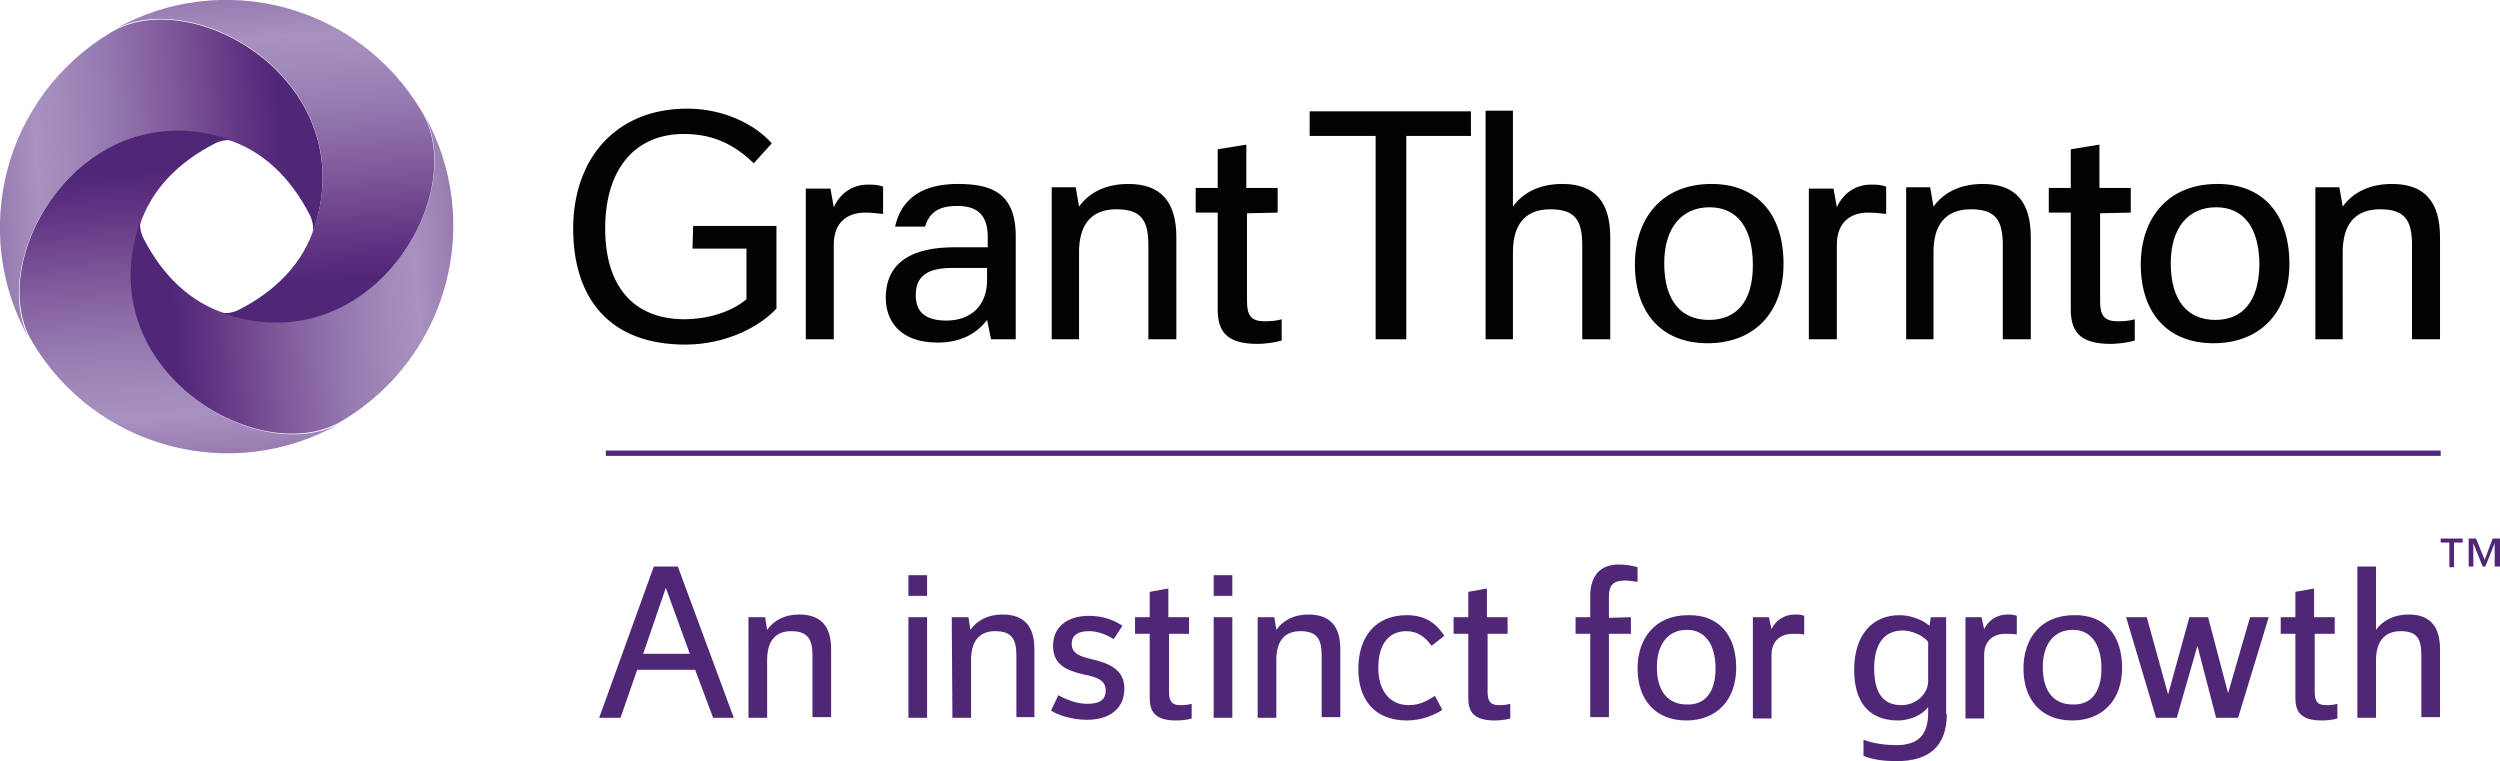
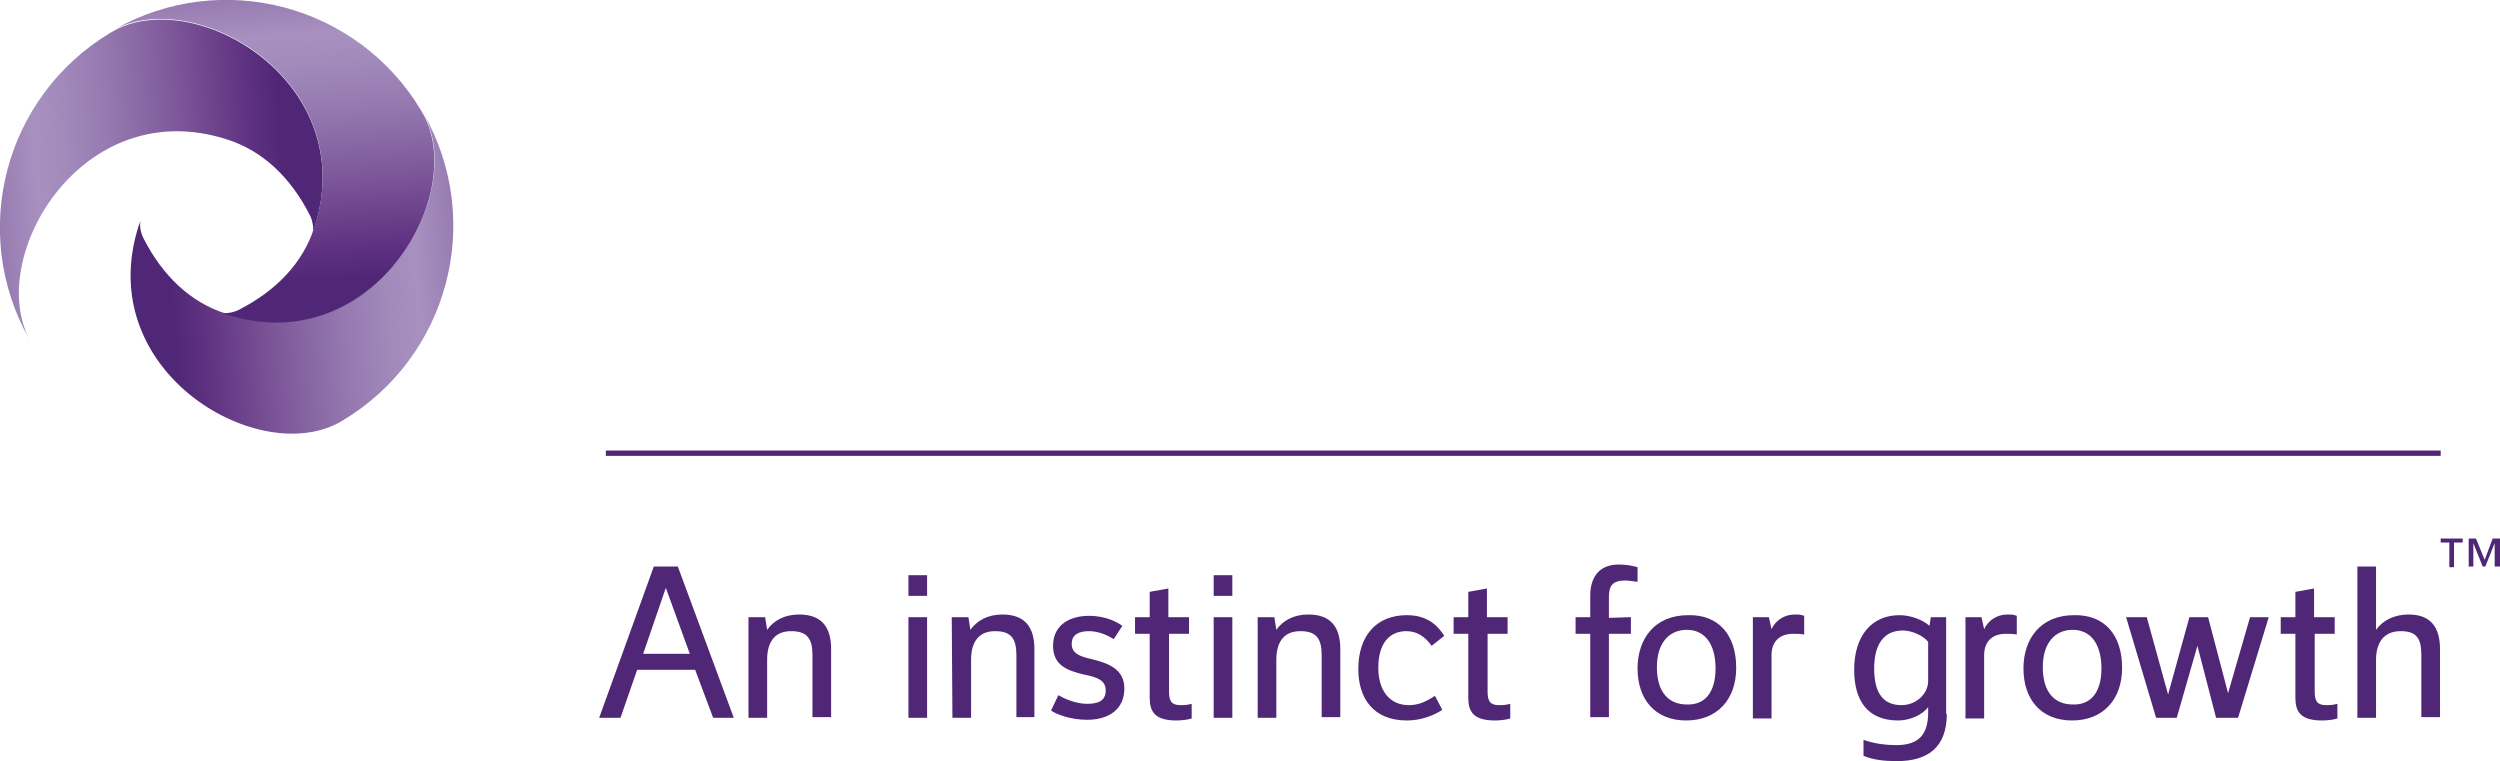
<svg xmlns="http://www.w3.org/2000/svg" preserveAspectRatio="xMidYMid meet" viewBox="0 0 375.1 114.2">
-   <path fill="#010202" d="M142 48.1c-3.4 0-4.6-1.5-4.6-3.8 0-2.7 1.5-4.1 5.5-4.1h5.2v1.6c.1 4.1-2.5 6.3-6.1 6.3zm-9.1-3.4c0 3.2 1.9 6.7 7.8 6.7 3.4 0 5.8-1.3 7.4-3.4l.6 2.9h3.7V35.4c0-6.7-4-7.8-8.7-7.8-3.6 0-8.2 1-9.4 6.4h4.5c.6-2 1.9-3.1 4.8-3.1 2.4 0 4.6.8 4.6 4.6v1.6h-5c-6 0-10.3 2-10.3 7.6zm-12 6.2h4.2V36.7c0-3.3 2-4.8 4.7-4.8.9 0 1.8.1 2.7.2V28c-.8-.3-1.5-.3-2.3-.3-2.4 0-4.2 1.4-5.1 3.4l-.5-2.8h-3.7v22.6zm150.5 0h4.2V36.7c0-3.3 2-4.8 4.7-4.8.9 0 1.8.1 2.7.2V28c-.8-.3-1.5-.3-2.3-.3-2.4 0-4.2 1.4-5.1 3.4l-.5-2.8h-3.7v22.6zm-79.7-19v-3.7H187v-6.5l-4.3.7v5.8h-3.3v3.7h3.3v14.5c0 3.2 1.2 5.2 6 5.2 1 0 2.6-.2 3.6-.5v-3.2c-1 .3-1.9.3-2.6.3-2 0-2.6-.9-2.6-3V32l4.6-.1zm128 0v-3.7H315v-6.5l-4.3.7v5.8h-3.3v3.7h3.3v14.5c0 3.2 1.2 5.2 6 5.2 1 0 2.6-.2 3.6-.5v-3.2c-1 .3-1.9.3-2.6.3-2 0-2.6-.9-2.6-3V32l4.6-.1zM256.4 48c-4.1 0-6.7-2.8-6.7-8.5 0-5.4 2.7-8.4 6.8-8.4s6.5 3 6.5 8.7c0 5.5-2.5 8.2-6.6 8.2zm76 0c-4.1 0-6.7-2.8-6.7-8.5 0-5.4 2.7-8.4 6.8-8.4s6.5 3 6.5 8.7c-.1 5.5-2.6 8.2-6.6 8.2zM286 50.9h4.1V37.8c0-3.8 1.6-6.4 5.6-6.4 3.7 0 4.8 1.6 4.8 5.4v14.1h4.2V35.6c0-5.2-2.2-8-7.2-8-3.4 0-5.9 1.3-7.4 3.4l-.5-2.9H286v22.8zm-128.2 0h4.1V37.8c0-3.8 1.6-6.4 5.6-6.4 3.7 0 4.8 1.6 4.8 5.4v14.1h4.2V35.6c0-5.2-2.2-8-7.2-8-3.4 0-5.9 1.3-7.4 3.4l-.5-2.9h-3.6v22.8zm189.6 0h4.1V37.8c0-3.8 1.6-6.4 5.6-6.4 3.7 0 4.8 1.6 4.8 5.4v14.1h4.2V35.6c0-5.2-2.2-8-7.2-8-3.4 0-5.9 1.3-7.4 3.4l-.5-2.9h-3.6v22.8zM220.7 20.4v-3.7h-24.2v3.7h9.9v30.5h4.6V20.4h9.7zm2.2 30.5h4.1V37.8c0-3.8 1.6-6.4 5.6-6.4 3.7 0 4.8 1.6 4.8 5.4v14.1h4.2V35.6c0-5.2-2.2-8-7.2-8-3.4 0-5.9 1.3-7.4 3.4V16.6h-4.1v34.3zm-119-13.6h8.1v7.6c-2.5 2.1-6.2 3-9.3 3-7.6 0-11.9-4.9-11.9-13.6 0-9.2 4.7-14.2 11.8-14.2 4.3 0 7.5 1.5 10.5 4.4l2.7-3c-2.7-3-7.4-5.2-12.7-5.2-10.7 0-17.1 7.5-17.1 18 0 10.3 5.3 17.4 16.8 17.4 6.3 0 11.3-2.8 13.7-5.4V33.9H104l-.1 3.4zm152.9-9.7c-7.5 0-11.5 5.2-11.5 12.1 0 7.1 3.9 11.8 10.9 11.8s11.4-4.6 11.4-11.9c0-7.5-4-12-10.8-12zm75.9 0c-7.5 0-11.5 5.2-11.5 12.1 0 7.1 3.9 11.8 10.9 11.8s11.4-4.6 11.4-11.9c0-7.5-4-12-10.8-12z" />
  <g fill="#502777">
    <path d="M107 107.7l-2.7-7.2h-8.7l-2.5 7.2h-3.2L98.1 85h3.6l8.4 22.7H107zm-7.1-19.5l-3.4 9.9h7l-3.6-9.9zM112.3 92.6h2.5l.3 1.9c1-1.4 2.6-2.3 4.8-2.3 3.3 0 4.8 1.8 4.8 5.2v10.2h-2.8v-9.3c0-2.5-.8-3.6-3.2-3.6-2.6 0-3.6 1.8-3.6 4.3v8.7h-2.8V92.6zM136.3 86.3h2.8v3.1h-2.8v-3.1zm0 6.3h2.8v15.1h-2.8V92.6zM142.8 92.6h2.5l.3 1.9c1-1.4 2.6-2.3 4.8-2.3 3.3 0 4.8 1.8 4.8 5.2v10.2h-2.7v-9.3c0-2.5-.8-3.6-3.2-3.6-2.6 0-3.6 1.8-3.6 4.3v8.7h-2.8l-.1-15.1zM158.8 104.3c1 .6 2.7 1.3 4.3 1.3s2.8-.4 2.8-2c0-1.5-1.2-2-3.3-2.4-2.5-.6-4.6-1.4-4.6-4.3s2.2-4.5 5.4-4.5c2.6 0 4.3 1 5 1.5l-1.3 2c-1.1-.7-2.4-1.2-3.7-1.2-1.5 0-2.6.5-2.6 1.9 0 1.5 1.3 1.9 3 2.3 2.5.6 4.9 1.5 4.9 4.4 0 3.1-2.3 4.7-5.6 4.7-2.4 0-4.6-.8-5.4-1.4l1.1-2.3zM175.4 95.1v8.7c0 1.4.4 2 1.7 2 .4 0 1 0 1.7-.2v2.2c-.6.2-1.6.3-2.3.3-3.2 0-4-1.3-4-3.4v-9.6h-2.2v-2.5h2.2v-3.8l2.8-.5v4.3h3.1v2.5h-3zM182.1 86.3h2.8v3.1h-2.8v-3.1zm0 6.3h2.8v15.1h-2.8V92.6zM188.7 92.6h2.5l.3 1.9c1-1.4 2.6-2.3 4.8-2.3 3.3 0 4.8 1.8 4.8 5.2v10.2h-2.8v-9.3c0-2.5-.8-3.6-3.2-3.6-2.6 0-3.6 1.8-3.6 4.3v8.7h-2.8V92.6zM215.3 104.4l1.1 2.1c-1 .7-3 1.6-5.3 1.6-5.1 0-7.3-3.4-7.3-7.7 0-4.9 2.6-8.1 7.3-8.1 3.2 0 4.7 1.7 5.6 3.1l-1.9 1.5c-1-1.4-2.2-2.2-3.8-2.2-2.5 0-4.2 1.8-4.2 5.5 0 3.3 1.6 5.6 4.6 5.6 1.5 0 2.7-.6 3.9-1.4zM223.2 95.1v8.7c0 1.4.4 2 1.7 2 .4 0 1 0 1.7-.2v2.2c-.6.2-1.6.3-2.3.3-3.2 0-4-1.3-4-3.4v-9.6h-2.2v-2.5h2.2v-3.8l2.8-.5v4.3h3.1v2.5h-3zM244.7 92.6v2.5h-3.3v12.5h-2.8V95.1h-2.2v-2.5h2.2v-3.2c0-2.4 1-4.7 4.3-4.7 1.1 0 2.1.2 2.8.4v2.2c-.8-.1-1.4-.2-1.8-.2-1.9 0-2.5.7-2.5 2.5v3.1l3.3-.1zM260.5 100.2c0 4.8-2.9 7.9-7.5 7.9-4.7 0-7.3-3.2-7.3-7.8 0-4.5 2.6-8 7.6-8 4.5-.1 7.2 2.9 7.2 7.9zm-3.1.1c0-3.8-1.7-5.8-4.3-5.8-2.7 0-4.5 2-4.5 5.6 0 3.8 1.8 5.6 4.5 5.6 2.6.1 4.3-1.7 4.3-5.4zM263 92.6h2.4l.4 1.8c.6-1.3 1.9-2.2 3.5-2.2.5 0 .9 0 1.4.2v2.8c-.6-.1-1.1-.1-1.7-.1-1.8 0-3.2 1-3.2 3.2v9.5H263V92.6zM292.1 107.1c0 5-2.8 7.1-7.5 7.1-1.9 0-3.6-.2-5-.8V111c1.6.6 3.5.8 4.9.8 3.4 0 4.8-1.6 4.8-4.9v-.8c-.9 1.2-2.8 2-4.5 2-4.6 0-6.6-3-6.6-7.6 0-5.2 2.7-8.2 6.8-8.2 1.7 0 3.5.7 4.5 1.6l.2-1.3h2.3v14.5h.1zm-2.8-10.8c-.7-.9-2.4-1.7-3.8-1.7-2.8 0-4.3 2-4.3 5.7 0 4 1.6 5.5 4.1 5.5 2.2 0 4-1.7 4-3.6v-5.9zM294.9 92.6h2.4l.4 1.8c.6-1.3 1.9-2.2 3.5-2.2.5 0 .9 0 1.4.2v2.8c-.6-.1-1.1-.1-1.7-.1-1.8 0-3.2 1-3.2 3.2v9.5h-2.8V92.6zM318.4 100.2c0 4.8-2.9 7.9-7.5 7.9-4.7 0-7.3-3.2-7.3-7.8 0-4.5 2.6-8 7.6-8 4.5-.1 7.2 2.9 7.2 7.9zm-3.1.1c0-3.8-1.7-5.8-4.3-5.8-2.7 0-4.5 2-4.5 5.6 0 3.8 1.8 5.6 4.5 5.6 2.6.1 4.3-1.7 4.3-5.4zM319 92.6h3.1l3.2 11.6 3.2-11.6h2.8l3 11.4 3.3-11.4h2.8l-4.6 15.1h-3.3l-2.8-10.8-3.1 10.8h-3.1L319 92.6zM347.3 95.1v8.7c0 1.4.4 2 1.7 2 .4 0 1 0 1.7-.2v2.2c-.6.2-1.6.3-2.3.3-3.2 0-4-1.3-4-3.4v-9.6h-2.2v-2.5h2.2v-3.8l2.8-.5v4.3h3.1v2.5h-3zM353.7 85h2.8v9.5c1-1.4 2.7-2.3 4.9-2.3 3.2 0 4.7 1.8 4.7 5.2v10.2h-2.8v-9.3c0-2.5-.7-3.6-3.1-3.6-2.6 0-3.7 1.8-3.7 4.3v8.7h-2.8V85z" />
  </g>
  <path fill="#502777" d="M369.5 81.4h-1.3v3.7h-.7v-3.7h-1.3v-.6h3.3v.6zM375 85h-.7v-3.5l-1.4 3.5h-.4l-1.4-3.5V85h-.7v-4.2h1.1l1.3 3.2 1.2-3.2h1.1V85h-.1zM90.9 67.6h275.3v.8H90.9z" />
  <linearGradient id="a" gradientUnits="userSpaceOnUse" x1="48.328" y1="24.752" x2="-.47" y2="28.164" gradientTransform="translate(0 -.22)">
    <stop offset="0" stop-color="#502777" />
    <stop offset=".118" stop-color="#502777" />
    <stop offset=".121" stop-color="#502777" />
    <stop offset=".225" stop-color="#613382" />
    <stop offset=".437" stop-color="#7E589A" />
    <stop offset=".623" stop-color="#9376AE" />
    <stop offset=".775" stop-color="#A189BA" />
    <stop offset=".874" stop-color="#A891C0" />
    <stop offset="1" stop-color="#977BB1" />
  </linearGradient>
  <path fill="url(#a)" d="M34 20.9c5.4 1.7 9.6 5.7 12.5 11.4.4.8.6 1.9.4 2.6.1-.3.2-.5.3-.8C54.1 12.5 29.7-2 17.3 4.5c-.2.1-.5.3-.7.4C.7 14.4-4.7 34.8 4.4 50.9c-6.5-12.5 8-36.9 29.6-30z" />
  <linearGradient id="b" gradientUnits="userSpaceOnUse" x1="-832.914" y1="335.96" x2="-881.711" y2="339.372" gradientTransform="rotate(-90 -562.29 -250.87)">
    <stop offset="0" stop-color="#502777" />
    <stop offset=".118" stop-color="#502777" />
    <stop offset=".121" stop-color="#502777" />
    <stop offset=".225" stop-color="#613382" />
    <stop offset=".437" stop-color="#7E589A" />
    <stop offset=".623" stop-color="#9376AE" />
    <stop offset=".775" stop-color="#A189BA" />
    <stop offset=".874" stop-color="#A891C0" />
    <stop offset="1" stop-color="#977BB1" />
  </linearGradient>
-   <path fill="url(#b)" d="M20.9 34c1.7-5.4 5.7-9.6 11.4-12.5.8-.4 1.9-.6 2.6-.4-.3-.1-.5-.2-.8-.3C12.5 13.9-2 38.3 4.5 50.7c.1.2.3.5.4.7 9.5 15.9 29.9 21.3 46 12.2-12.5 6.5-36.9-8-30-29.6z" />
  <linearGradient id="c" gradientUnits="userSpaceOnUse" x1="-1144.158" y1="-545.225" x2="-1192.955" y2="-541.812" gradientTransform="rotate(180 -562.18 -250.87)">
    <stop offset="0" stop-color="#502777" />
    <stop offset=".118" stop-color="#502777" />
    <stop offset=".121" stop-color="#502777" />
    <stop offset=".225" stop-color="#613382" />
    <stop offset=".437" stop-color="#7E589A" />
    <stop offset=".623" stop-color="#9376AE" />
    <stop offset=".775" stop-color="#A189BA" />
    <stop offset=".874" stop-color="#A891C0" />
    <stop offset="1" stop-color="#977BB1" />
  </linearGradient>
  <path fill="url(#c)" d="M34 47.1c-5.4-1.7-9.6-5.7-12.5-11.4-.4-.8-.6-1.9-.4-2.6-.1.3-.2.5-.3.8C13.9 55.5 38.3 70 50.7 63.5c.2-.1.5-.3.7-.4 15.9-9.5 21.3-29.9 12.2-46 6.6 12.5-7.9 36.9-29.6 30z" />
  <linearGradient id="d" gradientUnits="userSpaceOnUse" x1="-262.947" y1="-856.53" x2="-311.744" y2="-853.118" gradientTransform="rotate(90 -562.07 -250.87)">
    <stop offset="0" stop-color="#502777" />
    <stop offset=".118" stop-color="#502777" />
    <stop offset=".121" stop-color="#502777" />
    <stop offset=".225" stop-color="#613382" />
    <stop offset=".437" stop-color="#7E589A" />
    <stop offset=".623" stop-color="#9376AE" />
    <stop offset=".775" stop-color="#A189BA" />
    <stop offset=".874" stop-color="#A891C0" />
    <stop offset="1" stop-color="#977BB1" />
  </linearGradient>
  <path fill="url(#d)" d="M47.2 34c-1.7 5.4-5.7 9.6-11.4 12.5-.8.4-1.9.6-2.6.4.3.1.5.2.8.3 21.6 6.9 36.1-17.5 29.6-29.9-.1-.2-.3-.5-.4-.7C53.7.7 33.3-4.7 17.2 4.4c12.5-6.5 36.9 8 30 29.6z" />
</svg>